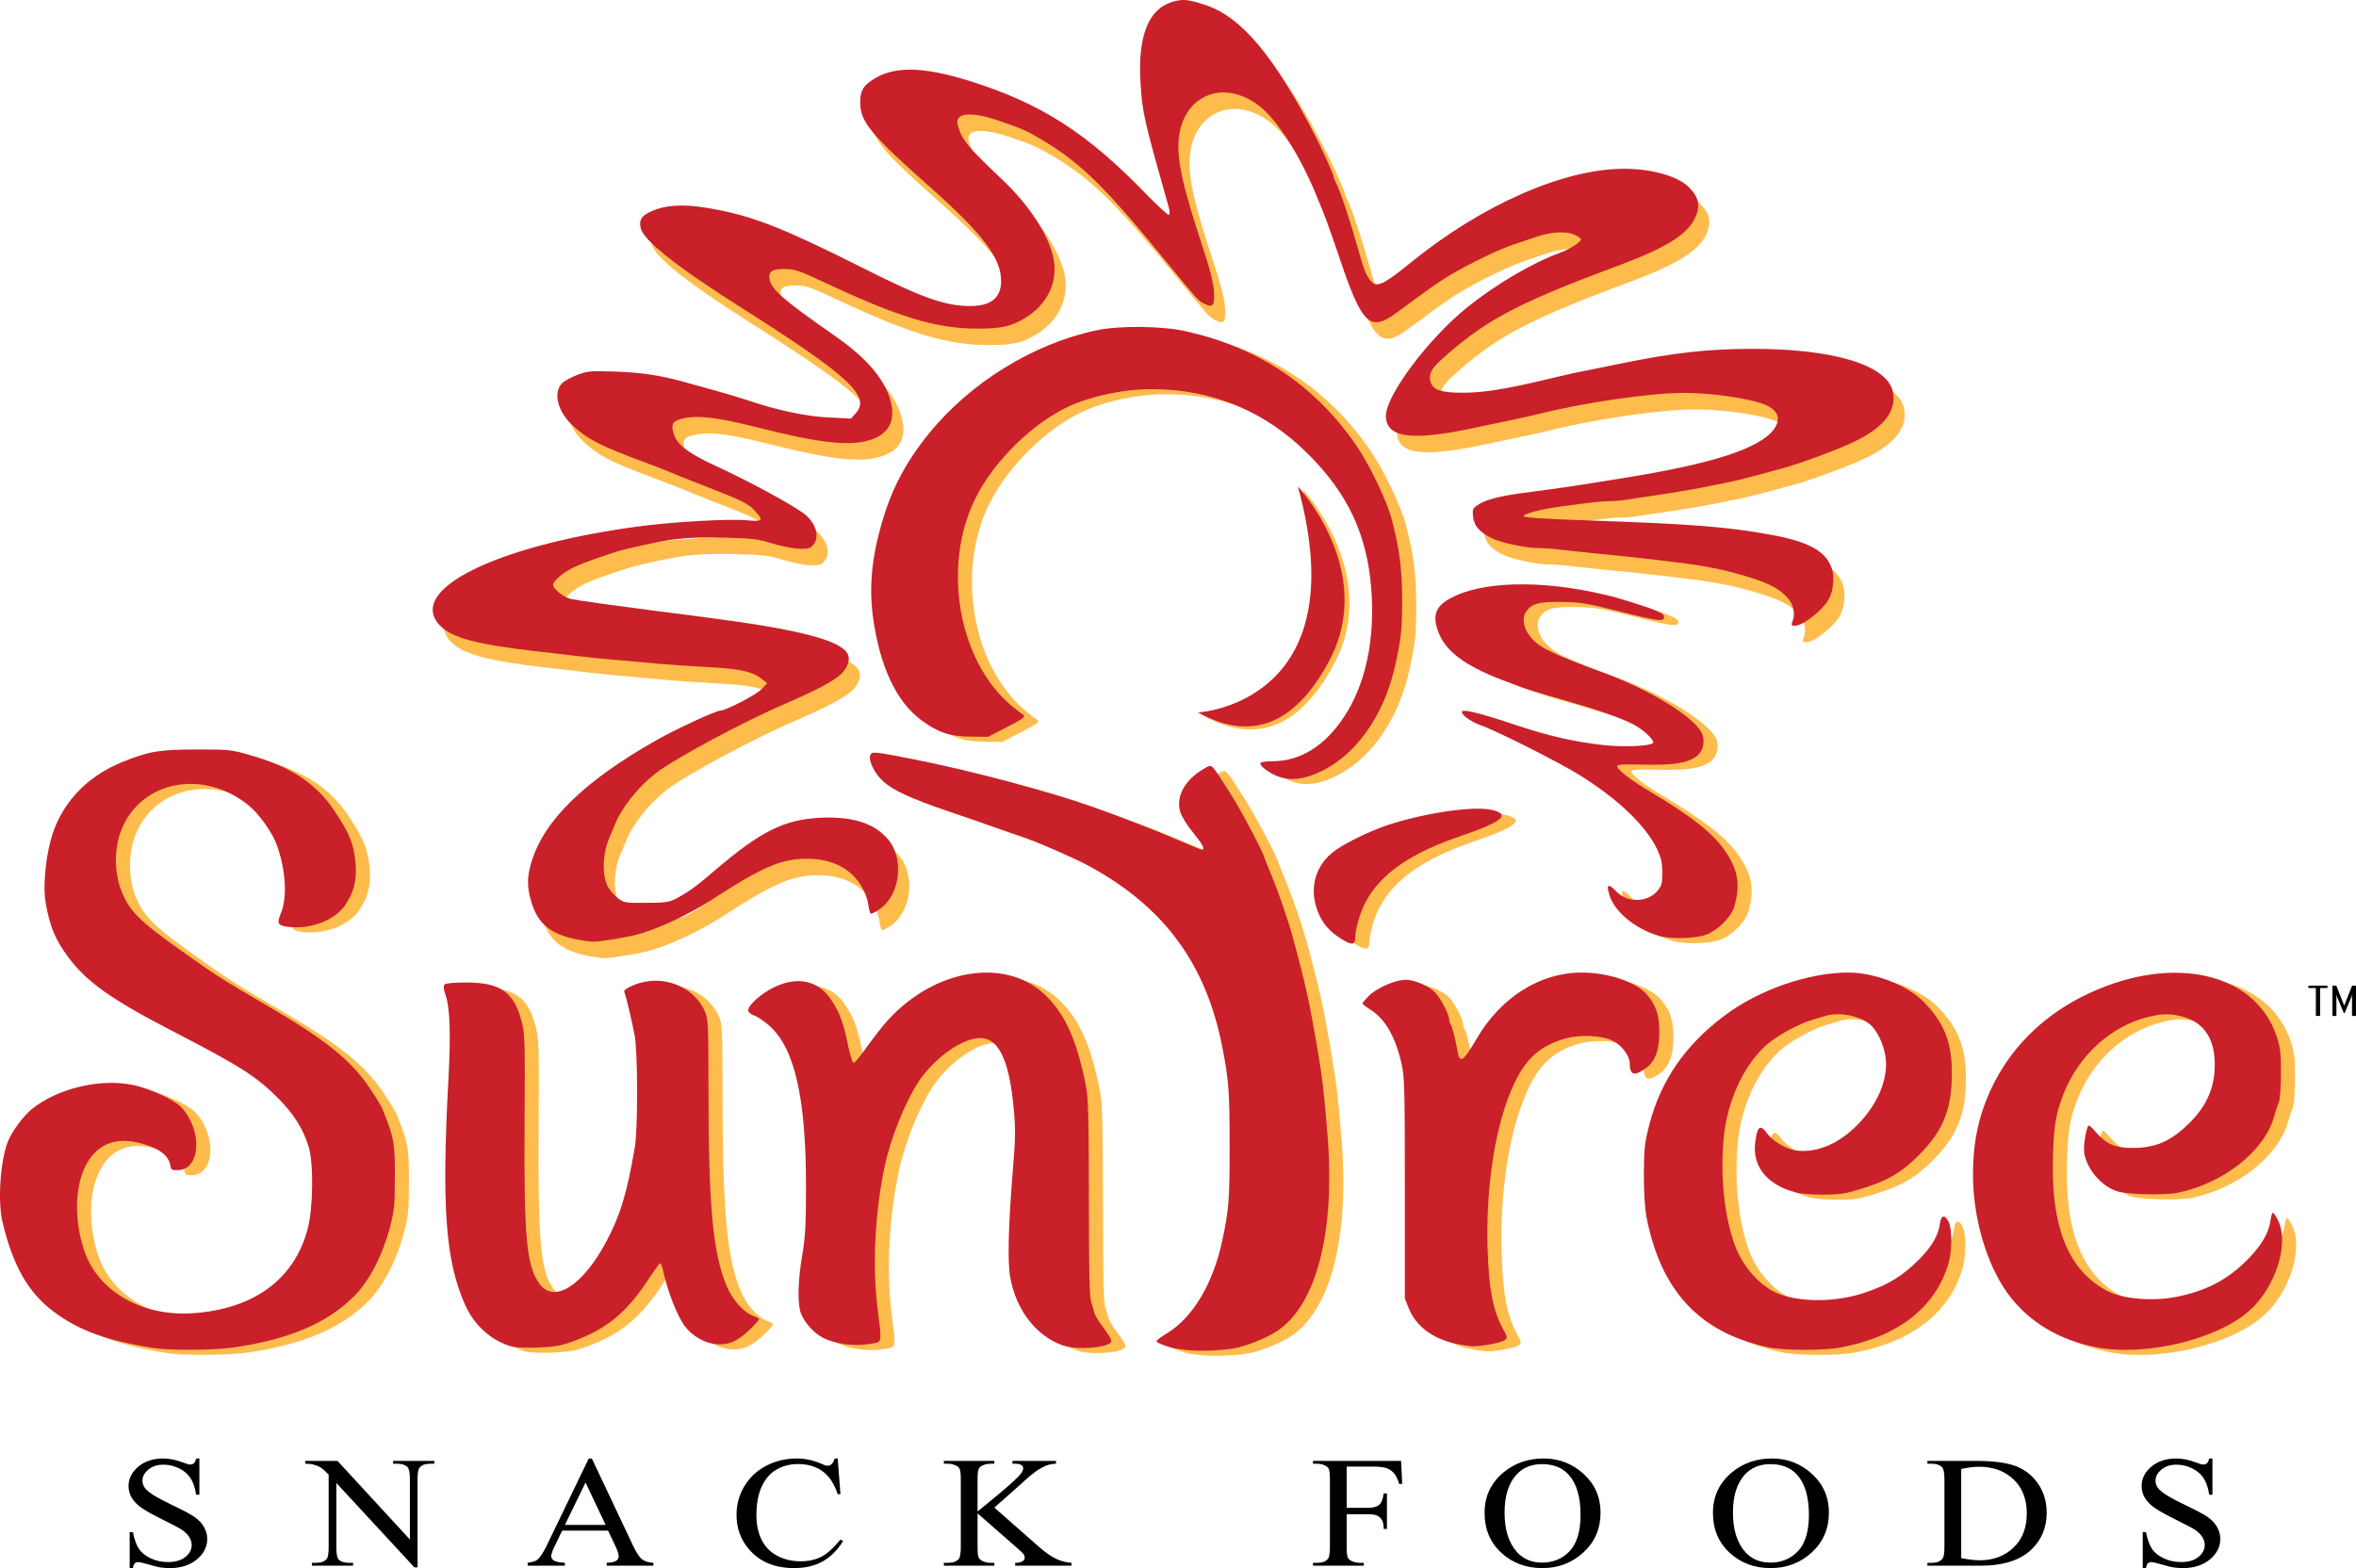
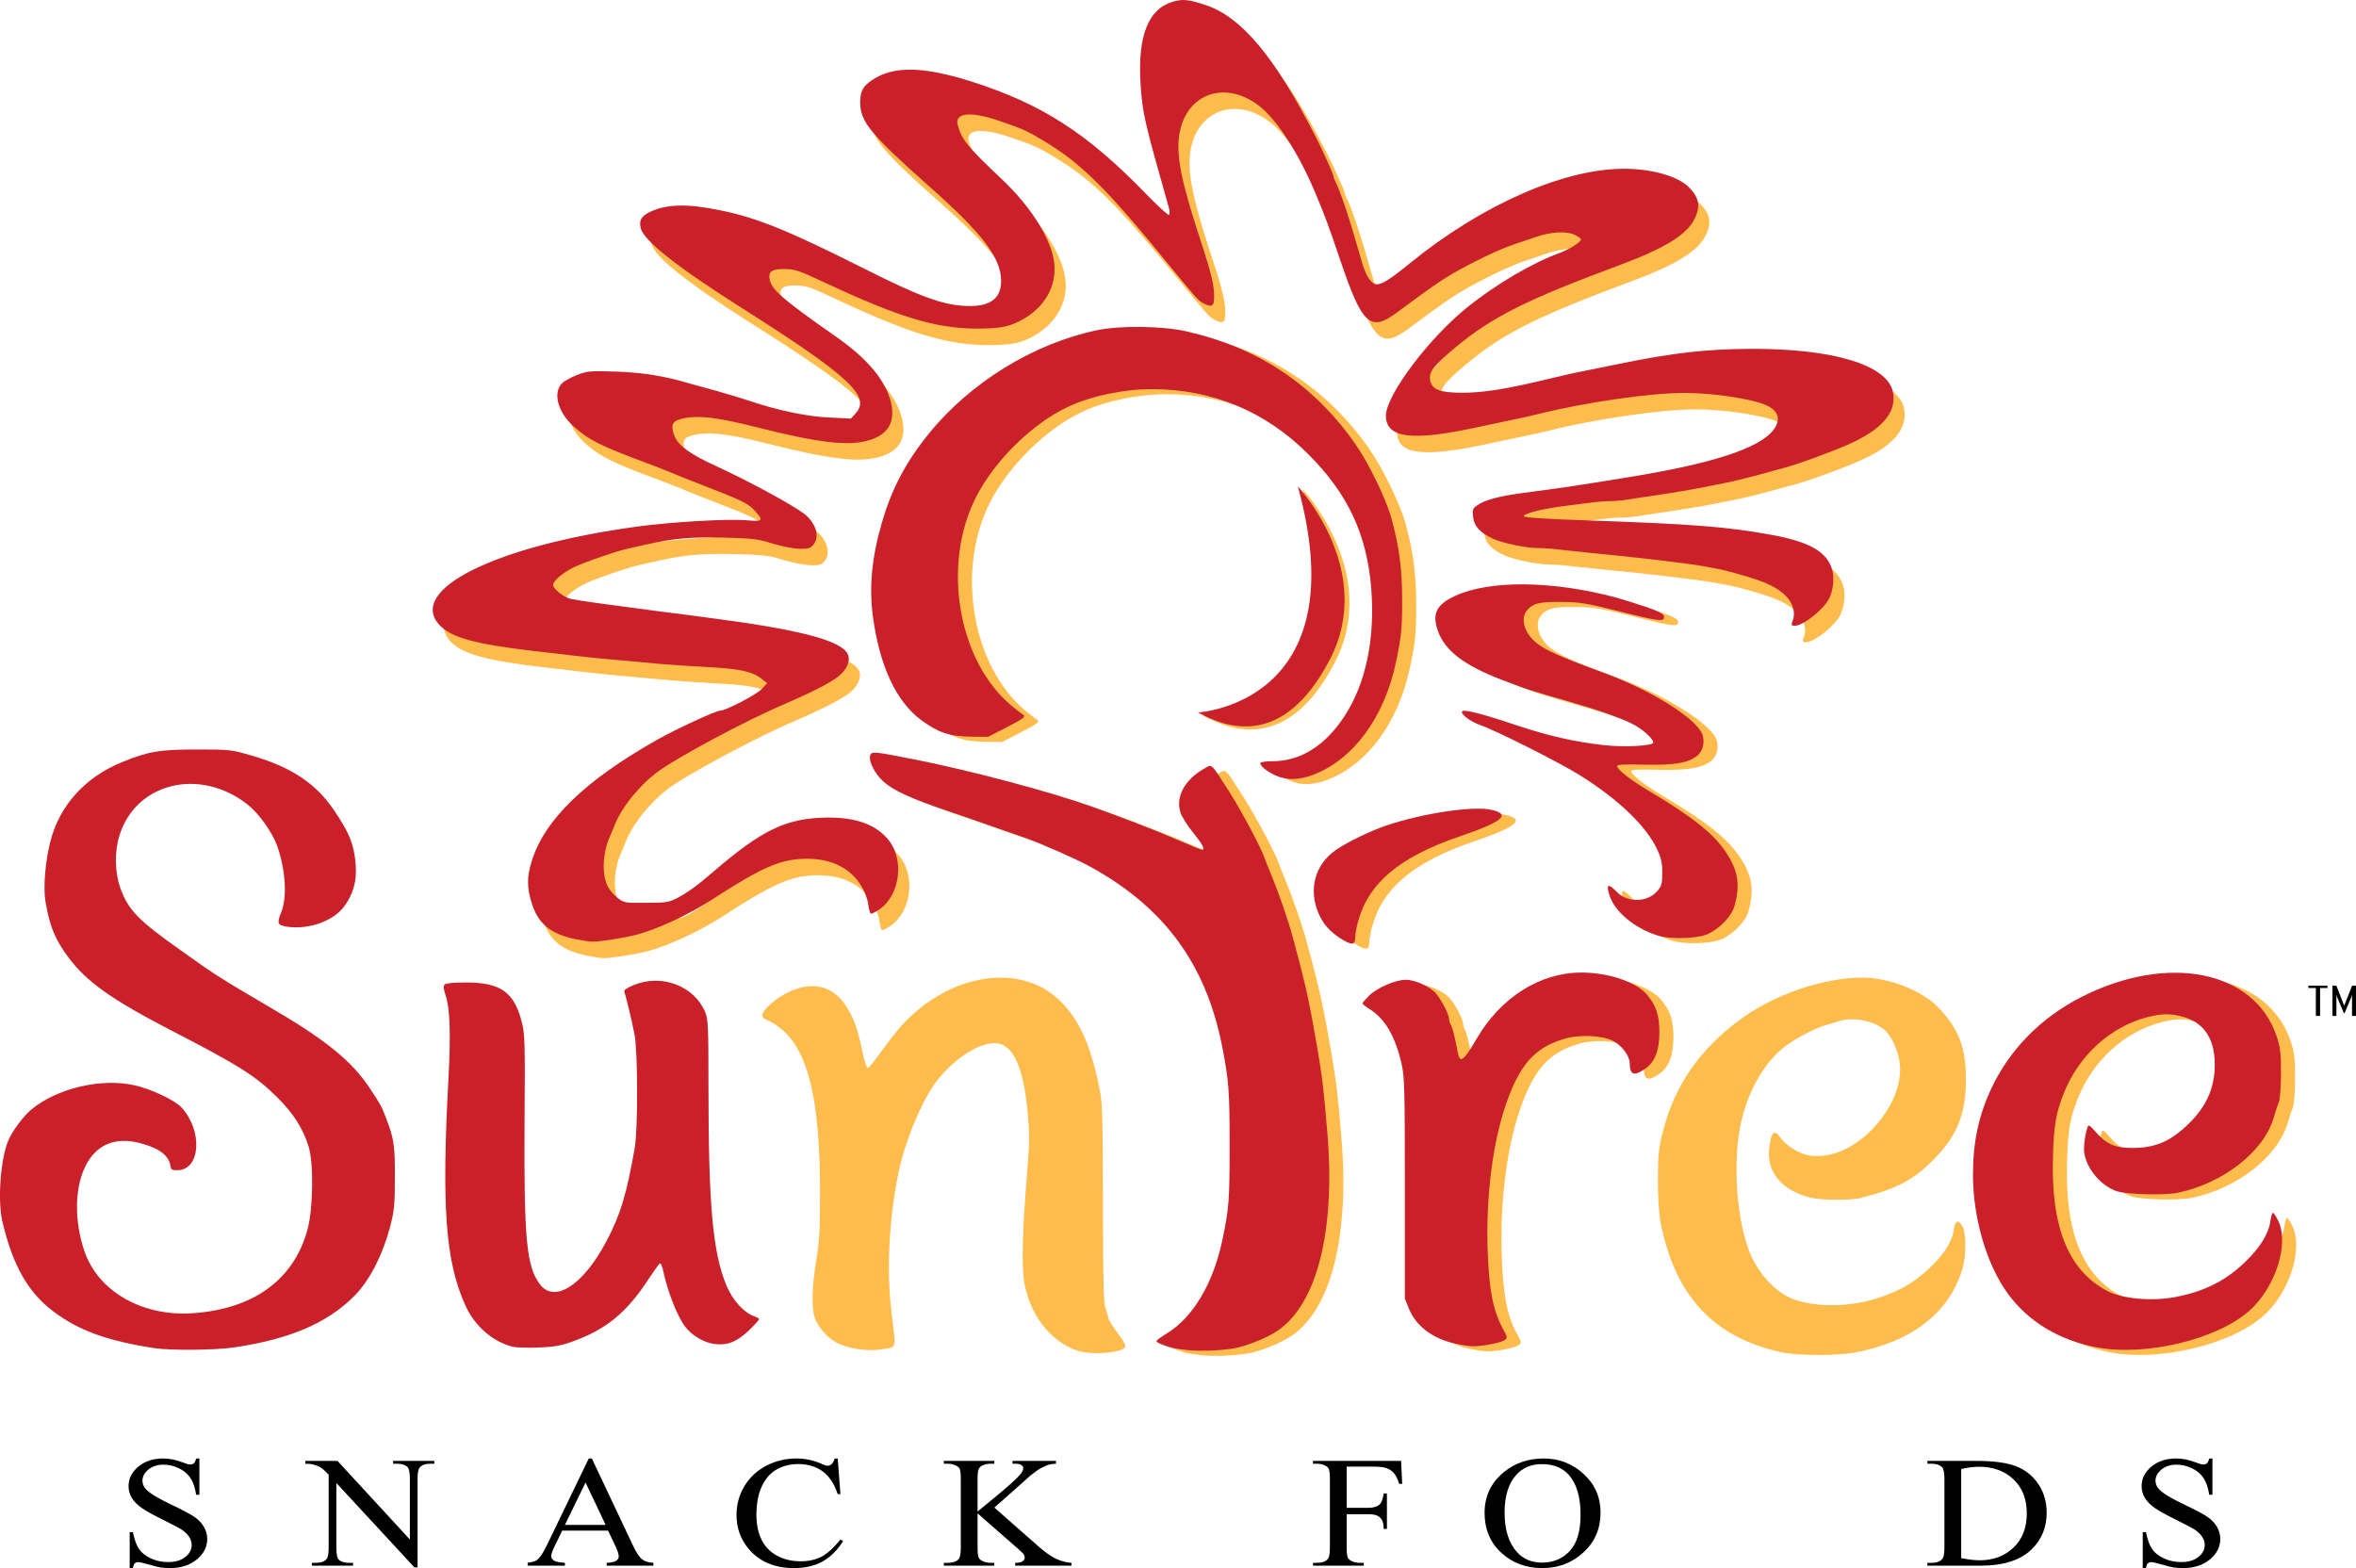
<svg xmlns="http://www.w3.org/2000/svg" version="1.1" id="Layer_1" x="0px" y="0px" enable-background="new 0 0 2712 2892" xml:space="preserve" viewBox="602.63 771.23 1470.94 979.12">
  <g>
    <g>
      <path fill="#FDBC4C" d="M1415.98,1076.829c0,0,49.222,52.411,19.84,108.418c-29.382,56.007-64.861,42.178-82.184,32.749    C1353.635,1217.995,1453.513,1212.639,1415.98,1076.829z" />
    </g>
    <g>
      <path fill="#FDBC4C" d="M1352.609,1617.395c-4.066-0.445-8.578-1.128-10.151-1.573c-5.417-1.588-9.023-3.161-9.023-4.066    c0-0.445,3.043-2.701,6.767-4.957c16.13-9.928,28.641-31.134,34.28-57.637c4.184-19.516,4.629-25.155,4.629-59.213    c0-34.175-0.445-40.602-4.629-62.031c-10.151-51.658-36.196-87.066-82.777-112.561c-8.457-4.617-30.792-14.439-39.697-17.585    c-2.716-0.905-10.716-3.726-17.823-6.205c-7.107-2.595-21.312-7.45-31.579-10.95c-22.112-7.435-33.495-12.629-39.697-18.268    c-5.299-4.734-9.245-12.629-8.235-16.13c0.902-2.821,1.808-2.704,28.193,2.49c35.188,6.99,83.908,19.961,110.528,29.429    c18.833,6.767,39.357,14.662,52.891,20.524c8.012,3.501,15.005,6.322,15.462,6.322c2.361,0,0.565-3.266-5.534-10.833    c-3.606-4.391-7.212-10.151-7.895-12.734c-2.923-9.702,2.821-20.196,14.885-27.068c5.194-2.935,3.726-4.183,15.907,14.767    c7.555,11.844,20.526,36.313,22.217,42.07c0.46,1.248,2.373,6.087,4.289,10.716c3.949,9.468,10.151,27.408,12.971,37.784    c8.117,30.226,10.03,38.792,15.224,68.795c3.266,19.293,4.171,27.068,6.427,54.702c4.851,59.998-6.65,105.229-30.9,121.924    c-5.757,3.949-16.247,8.46-24.587,10.596C1377.421,1617.512,1361.854,1618.406,1352.609,1617.395L1352.609,1617.395z     M1352.609,1617.395" />
    </g>
    <g>
-       <path fill="#FDBC4C" d="M707.485,1616.15c-29.441-4.617-46.804-10.938-62.476-22.662c-16.027-11.961-25.612-28.761-32.145-56.509    c-2.938-12.629-1.245-38.007,3.489-49.85c2.373-6.084,9.588-15.79,14.779-20.076c16.133-13.194,43.529-19.621,64.169-15.005    c10.268,2.256,25.152,9.26,29.324,13.772c13.429,14.424,12.066,38.792-2.033,39.237c-3.829,0.117-4.394-0.223-4.734-2.583    c-1.011-6.662-7.107-11.173-19.056-14.334c-15.684-4.051-27.525,1.023-34.175,14.662c-6.65,13.534-6.884,34.073-0.565,52.681    c8.578,25.26,35.974,41.05,67.67,38.912c38.124-2.598,63.384-21.101,71.736-52.563c3.489-12.969,3.832-40.942,0.671-51.315    c-3.383-11.161-9.471-20.749-19.279-30.572c-13.651-13.639-24.25-20.301-66.663-42.175    c-37.216-19.291-52.783-30.334-64.167-45.679c-8.238-11.158-11.516-18.948-14.217-34.62c-1.468-8.46-0.223-25.152,3.044-37.561    c5.639-22.557,21.886-40.377,44.771-49.625c16.59-6.767,23.579-7.892,46.924-7.892c20.184,0,21.312,0.117,33.613,3.723    c24.918,7.107,40.602,17.48,51.986,34.503c9.585,14.217,12.301,21.101,13.312,33.507c0.785,10.373-1.35,18.151-6.993,26.046    c-6.767,9.363-22.331,14.885-35.97,12.866c-5.757-0.905-6.322-2.15-3.621-8.695c3.949-9.468,2.938-26.506-2.478-41.953    c-3.044-8.343-11.278-19.961-18.385-25.6c-29.546-23.345-69.586-13.874-79.959,19.056c-3.266,10.385-3.044,23.24,0.562,33.27    c4.959,13.534,10.939,19.856,37.784,38.807c21.206,15.224,25.495,17.823,54.136,34.623c36.091,20.981,52.22,34.058,63.721,51.315    c6.65,10.033,7.333,11.161,10.376,19.173c4.734,12.406,5.414,16.918,5.296,36.653c0,17.143-0.328,20.421-3.041,31.017    c-4.617,17.363-12.854,33.495-22.217,42.858c-16.8,16.918-40.04,26.951-74.882,32.142    C745.714,1617.512,717.753,1617.735,707.485,1616.15L707.485,1616.15z M707.485,1616.15" />
-     </g>
+       </g>
    <g>
      <path fill="#FDBC4C" d="M1714.867,1615.584c-42.398-9.245-66.542-35.186-75.448-81.087c-1.128-5.979-1.69-15.224-1.69-27.068    c0.105-16.469,0.445-19.291,3.606-31.459c7.107-27.068,22.44-49.297,46.804-67.448c21.432-16.133,52.446-26.846,77.258-26.846    c16.473,0,36.879,7.895,47.029,18.268c12.746,12.971,17.597,25.155,17.597,44.326c0.105,22.217-5.296,35.974-20.078,50.873    c-12.629,12.851-22.437,18.045-45.231,24.012c-6.424,1.69-25.82,1.585-32.587-0.328c-17.366-4.632-26.623-16.027-24.933-30.569    c1.245-10.599,3.161-12.184,7.332-6.322c3.618,4.969,11.841,9.928,18.163,10.833c11.841,1.573,24.812-3.266,35.974-13.654    c13.534-12.511,21.206-28.758,20.196-42.515c-0.683-7.672-3.726-15.567-8.238-20.866c-5.414-6.424-19.958-9.928-29.546-6.99    c-2.033,0.683-5.639,1.69-7.895,2.373c-9.023,2.583-23.342,10.478-29.781,16.578c-13.862,12.851-23.79,34.846-25.823,57.402    c-2.256,23.579,0.445,48.954,6.884,66.66c5.077,13.874,16.355,26.385,27.856,30.674c14.097,5.299,35.748,4.957,52.786-0.683    c15.552-5.179,24.352-10.713,35.068-21.534c7.447-7.672,11.501-14.662,12.406-21.769c0.785-5.417,2.935-5.862,5.414-1.128    c2.256,4.394,2.256,18.163-0.117,26.057c-8,27.291-31.342,45.559-66.87,52.326    C1750.29,1617.84,1724.678,1617.735,1714.867,1615.584L1714.867,1615.584z M1714.867,1615.584" />
    </g>
    <g>
      <path fill="#FDBC4C" d="M1920.473,1615.702c-23.564-4.511-42.515-15.907-55.381-33.387c-13.297-18.151-21.874-47.252-21.874-74.32    c0-20.524,3.501-36.879,11.396-53.796c11.384-24.364,30.779-44.103,55.712-56.954c54.254-27.856,108.718-17.035,122.486,24.247    c2.256,6.872,2.701,10.256,2.701,22.779c0,8.343-0.563,16.132-1.245,18.045c-0.785,1.916-2.256,6.322-3.266,9.928    c-6.202,21.206-31.579,41.05-59.893,46.912c-8,1.69-31.342,1.128-37.886-0.893c-9.705-3.056-18.951-13.769-20.524-23.919    c-0.566-3.829,0.445-11.844,2.256-16.683c0.328-1.128,1.796-0.117,4.511,3.149c6.872,7.895,12.169,10.385,23.119,10.385    c14.545,0,24.013-4.066,35.411-15.224c10.491-10.268,15.67-21.324,16.13-34.518c0.668-17.257-5.862-28.079-19.291-32.025    c-7.895-2.256-13.417-2.256-22.439,0c-23.345,5.967-43.081,23.907-52.563,47.814c-4.734,12.066-6.084,19.396-6.65,38.229    c-1.585,45.114,9.588,72.639,34.401,85.271c9.585,4.734,27.513,6.319,42.175,3.501c18.268-3.501,31.697-10.388,43.763-22.229    c9.023-8.683,14.322-17.483,15.345-24.918c0.445-3.044,1.128-5.417,1.573-5.417c0.563,0,2.033,2.256,3.384,5.074    c6.99,14.439-1.916,41.85-18.163,56.169C1995.593,1610.745,1950.928,1621.461,1920.473,1615.702L1920.473,1615.702z     M1920.473,1615.702" />
    </g>
    <g>
-       <path fill="#FDBC4C" d="M931.242,1615.257c-12.511-3.278-23.685-13.089-29.429-26.058    c-12.301-27.513-14.779-61.243-10.373-142.107c1.456-27.291,0.893-43.198-1.811-51.198c-1.35-4.066-1.573-5.759-0.562-6.767    c0.788-0.8,5.862-1.248,13.312-1.248c21.534,0,29.991,5.982,34.74,24.473c2.018,7.555,2.135,12.524,1.796,62.936    c-0.445,72.744,1.245,90.11,9.588,101.06c9.14,12.063,26.963,0.563,41.387-26.623c8.8-16.578,12.749-29.441,17.823-58.648    c2.033-11.618,1.916-59.893-0.105-70.488c-1.585-8.343-5.311-24.133-6.439-26.846c-0.328-1.128,1.365-2.361,5.982-4.289    c17.375-7.095,37.441,0.457,44.443,16.695c1.916,4.511,2.138,8.352,2.138,46.921c0,74.215,2.701,103.539,11.278,124.167    c3.829,9.023,10.716,16.695,17.035,18.951c1.798,0.565,3.266,1.468,3.266,1.916c0,0.563-2.938,3.723-6.544,7.224    c-7.435,6.992-13.417,9.365-21.534,8.238c-6.439-0.905-13.651-5.194-17.823-10.493c-5.191-6.662-11.278-22.331-14.319-36.653    c-0.46-1.81-1.128-3.161-1.588-3.161c-0.445,0-3.266,3.949-6.424,8.683c-14.439,22.334-27.294,32.825-49.625,40.602    c-5.982,2.15-10.833,2.935-20.301,3.278C940.385,1616.045,933.17,1615.822,931.242,1615.257L931.242,1615.257z M931.242,1615.257" />
-     </g>
+       </g>
    <g>
      <path fill="#FDBC4C" d="M1274.905,1614.457c-16.695-5.862-29.324-22.319-32.825-42.858c-1.69-9.468-1.128-32.142,1.69-66.425    c1.693-20.076,1.693-25.937,0.565-38.346c-2.938-32.259-10.151-45.899-23.24-44.103c-11.041,1.471-26.163,12.644-35.631,26.283    c-8.578,12.629-18.046,35.985-21.769,53.911c-5.982,28.644-7.672,61.351-4.511,87.409c2.935,24.367,3.606,21.769-5.642,23.345    c-9.14,1.468-20.864-0.105-28.536-4.054c-5.179-2.713-10.818-8.8-13.312-14.557c-2.478-5.745-2.256-20.078,0.565-36.876    c1.928-11.278,2.373-18.388,2.373-42.858c0-55.267-6.99-86.164-22.779-100.38c-3.044-2.701-7.332-5.636-9.483-6.424    c-2.256-0.788-3.829-2.15-3.829-3.278c0-3.266,8.46-10.821,16.472-14.545c14.424-6.884,27.291-4.066,35.186,7.778    c5.639,8.457,7.672,13.991,11.056,30.346c1.128,5.074,2.478,9.245,3.146,9.245c0.683,0,4.511-4.629,8.46-10.268    c4.066-5.639,9.823-13.077,12.863-16.355c29.995-32.93,75.003-39.58,99.355-14.662c11.844,11.961,18.611,27.411,24.145,54.819    c1.69,8.34,1.913,17.705,2.033,70.491c0,45.793,0.328,62.028,1.456,65.415c0.8,2.478,1.69,5.519,2.033,6.884    c0.223,1.233,2.936,5.639,5.979,9.585c3.606,4.839,5.077,7.66,4.394,8.46C1301.973,1616.267,1283.47,1617.395,1274.905,1614.457    L1274.905,1614.457z M1274.905,1614.457" />
    </g>
    <g>
      <path fill="#FDBC4C" d="M1519.868,1613.329c-13.991-3.041-24.365-10.936-28.759-21.651l-2.595-6.424v-68.801    c0-62.711-0.225-69.583-2.033-77.818c-3.949-17.038-10.256-27.973-19.516-33.835c-2.701-1.693-4.957-3.504-4.957-3.832    c0-0.457,1.916-2.595,4.289-4.969c4.956-4.854,16.352-9.811,22.779-9.811c6.204,0,16.012,4.629,19.396,9.14    c3.844,5.077,7.672,12.851,7.672,15.45c0,1.128,0.445,2.478,0.905,3.161c0.905,1.008,2.923,8.785,4.289,16.575    c1.456,8.343,3.489,6.99,11.946-7.447c15.122-25.94,39.592-41.39,65.532-41.39c16.8,0,34.178,5.862,40.828,13.757    c5.756,6.767,7.775,12.866,7.775,23.462c0,11.618-2.818,18.833-9.245,23.119c-6.65,4.511-9.245,3.504-9.245-3.723    c0-4.511-4.957-11.161-10.49-13.979c-6.65-3.383-20.644-4.066-29.667-1.468c-19.053,5.414-28.641,16.13-37.324,41.61    c-8.117,23.805-12.301,57.075-11.278,89.782c0.788,25.035,3.266,38.229,9.588,49.965c2.924,5.182,2.924,5.522,1.011,6.99    c-2.361,1.693-14.322,3.949-20.078,3.832C1528.551,1614.917,1523.7,1614.234,1519.868,1613.329L1519.868,1613.329z     M1519.868,1613.329" />
    </g>
    <g>
      <path fill="#FDBC4C" d="M1448.357,1360.365c-6.767-4.406-10.599-8.695-13.534-15.224c-6.767-15.345-2.478-31.017,10.833-40.157    c7.212-4.956,21.309-11.724,31.579-15.224c22.557-7.555,53.911-12.289,65.294-9.706c12.644,2.818,7.11,7.45-20.064,16.695    c-37.561,12.863-56.852,29.219-63.276,53.466c-0.905,3.384-1.693,7.778-1.693,9.811    C1457.497,1364.642,1455.242,1364.759,1448.357,1360.365L1448.357,1360.365z M1448.357,1360.365" />
    </g>
    <g>
      <path fill="#FDBC4C" d="M1646.412,1358.555c-14.545-4.511-26.846-14.885-30.112-25.035c-2.256-7.224-0.905-7.79,4.617-2.15    c6.662,6.884,19.173,6.544,25.27-0.668c2.704-3.161,3.044-4.629,3.044-11.396c0-6.31-0.683-9.128-3.266-14.767    c-7.002-14.557-24.142-31.017-47.932-45.914c-12.749-8-51.658-27.633-62.374-31.462c-6.662-2.373-12.746-7.107-11.278-8.683    c1.233-1.245,12.749,1.693,33.495,8.683c20.866,6.884,35.974,10.373,55.041,12.524c13.312,1.456,30.674,0.448,30.674-1.69    c0-2.493-7.107-8.695-13.534-11.844c-7.45-3.723-21.991-8.8-38.912-13.651c-6.767-1.916-13.651-3.946-15.224-4.394    c-1.573-0.563-5.077-1.585-7.895-2.373c-2.818-0.788-11.501-3.946-19.396-6.99c-23.017-8.918-34.74-17.823-39.252-29.784    c-4.171-11.278-1.35-17.023,10.716-22.557c21.651-9.913,60.678-9.468,100.375,1.128c5.522,1.588,14.545,4.406,20.079,6.322    c7.672,2.821,9.811,4.066,9.811,5.756c0,3.149-3.161,2.821-28.536-3.618c-20.406-5.077-24.133-5.639-35.751-5.744    c-14.217-0.223-18.608,1.128-22.112,6.427c-2.361,3.606-1.35,9.925,2.373,14.659c5.299,7.11,13.534,11.161,46.244,23.122    c31.237,11.501,59.893,29.769,62.028,39.592c1.131,4.839-0.34,9.693-3.606,12.289c-5.862,4.511-13.874,5.862-32.602,5.522    c-12.734-0.328-17.363-0.105-17.363,0.905c0,2.151,8.578,8.797,20.184,15.685c26.503,15.79,39.814,26.268,47.486,37.664    c7.895,11.724,9.363,20.641,5.522,34.28c-1.798,6.439-10.151,14.782-17.483,17.6    C1669.531,1360.588,1653.859,1360.931,1646.412,1358.555L1646.412,1358.555z M1646.412,1358.555" />
    </g>
    <g>
      <path fill="#FDBC4C" d="M1407.873,1258.625c-5.757-2.583-10.373-6.532-9.468-7.895c0.328-0.565,3.711-1.01,7.552-1.01    c17.366,0,32.813-9.705,44.774-27.973c13.417-20.406,19.291-48.497,16.8-79.959c-2.704-33.73-14.662-59.21-39.357-83.8    c-26.623-26.728-59.998-40.602-97.439-40.602c-17.823,0-37.784,4.172-52.341,10.939c-22.439,10.49-46.124,33.73-57.742,56.732    c-21.429,42.413-11.056,102.293,22.439,130.146c2.713,2.256,5.639,4.511,6.544,5.077c2.713,1.468,1.468,2.49-10.376,8.578    l-10.936,5.636l-10.938-0.117c-12.969-0.105-20.301-2.583-30.569-10.151c-15.907-11.606-26.28-34.058-30.452-65.072    c-2.373-18.493-0.683-36.433,5.522-57.968c6.096-21.324,15.002-38.241,29.558-56.169c25.94-31.919,65.18-56.049,104.772-64.404    c14.439-3.041,40.942-2.701,55.827,0.683c44.996,10.15,79.959,33.495,105.794,70.714c8.238,11.841,19.279,34.62,22.439,46.581    c4.851,18.045,6.545,31.462,6.545,50.635c0,17.48-0.445,22.334-3.829,38.464c-7.227,34.623-26.623,61.021-52.001,70.609    C1422.089,1261.561,1414.64,1261.681,1407.873,1258.625L1407.873,1258.625z M1407.873,1258.625" />
    </g>
    <g>
      <path fill="#FDBC4C" d="M968.796,1367.916c-15.684-3.38-23.119-9.585-27.185-22.331c-3.041-9.588-3.161-16.46-0.105-26.163    c8-26.061,33.273-50.53,78.386-76.013c11.946-6.767,36.653-18.163,39.354-18.163c3.504,0,22.557-9.928,25.943-13.534l3.38-3.606    l-3.263-2.599c-5.76-4.629-13.651-6.424-33.39-7.447c-10.268-0.565-23.907-1.456-30.452-2.021    c-6.544-0.68-17.706-1.585-24.812-2.256c-7.107-0.562-19.856-1.811-28.196-2.818c-8.34-1.023-19.739-2.373-25.375-2.938    c-36.656-4.289-51.541-8.34-58.99-16.13c-20.641-21.994,34.518-49.508,123.274-61.574c21.655-2.935,56.84-4.969,68.353-3.946    c10.151,0.89,10.716,0.328,5.522-5.534c-4.172-4.854-8.46-6.872-32.025-16.012c-10.493-4.066-20.644-8.12-22.557-9.023    c-1.928-0.788-7.79-3.161-13.089-5.077c-28.879-10.713-36.313-14.439-45.901-23.002c-10.151-9.143-13.191-21.667-6.662-27.411    c1.588-1.245,5.756-3.501,9.366-4.851c5.979-2.256,7.895-2.478,24.024-1.916c16.578,0.565,30.006,2.704,46.241,7.555    c2.138,0.565,9.585,2.701,16.352,4.511c6.887,1.916,15.45,4.511,19.176,5.756c18.045,6.205,37.216,10.256,50.975,10.821    l13.757,0.68l2.818-3.158c9.928-10.716-3.711-23.345-73.755-67.67c-38.007-24.133-58.765-40.602-60.341-48.157    c-1.125-4.854,0.343-7.332,5.522-9.928c10.611-5.074,23.357-5.417,44.103-1.128c23.24,4.734,42.296,12.523,88.537,35.751    c37.101,18.725,51.763,24.024,67.448,24.024c12.969,0,19.396-5.074,19.396-15.567c0-14.439-11.278-29.324-44.551-58.87    c-36.876-32.707-43.42-40.602-43.42-52.669c0-7.107,1.693-10.268,7.778-14.214c13.086-8.683,31.474-8.343,60.903,0.905    c44.326,13.979,72.864,32.259,109.858,70.488c7.215,7.45,13.639,13.311,14.205,12.972c0.563-0.343,0.563-2.138,0-4.289    c-15.45-54.584-16.578-59.318-17.705-77.481c-1.913-29.546,4.734-46.687,19.856-51.198c6.544-1.928,9.585-1.588,20.184,1.795    c22.779,7.227,43.88,32.485,69.701,83.238c3.832,7.45,10.716,22.779,10.716,23.802c0,0.565,0.445,1.916,1.01,3.044    c3.056,5.522,9.48,25.035,15.224,45.453c2.821,10.256,4.406,13.862,7.227,17.14c3.606,4.054,7.777,2.138,24.695-11.618    c44.548-36.208,95.644-58.648,133.307-58.648c16.918,0,33.047,4.511,39.932,11.056c6.767,6.427,8,12.184,4.054,20.184    c-4.734,9.808-18.268,18.268-46.124,28.653c-58.87,21.874-80.076,32.473-103.078,51.541c-13.994,11.724-17.155,15.79-15.79,21.206    c1.35,5.402,6.307,7.212,20.184,7.212c13.191,0,27.853-2.373,55.261-9.023c8.12-1.916,16.921-3.949,19.739-4.394    c2.818-0.562,12.851-2.596,22.217-4.511c34.62-7.107,55.039-9.363,83.238-9.48c50.975-0.105,84.362,10.045,88.089,26.62    c2.583,11.949-5.417,22.334-23.805,31.24c-10.148,4.956-35.526,14.322-45.676,16.918c-2.138,0.562-5.756,1.468-7.895,2.138    c-10.151,2.818-22.557,5.979-28.196,7.002c-3.384,0.671-8.235,1.576-10.716,2.138c-9.468,1.916-24.025,4.289-33.27,5.639    c-5.299,0.683-12.289,1.811-15.672,2.373c-3.384,0.565-8.458,1.01-11.278,1.01c-4.851,0-9.928,0.562-31.697,3.501    c-11.724,1.573-22.674,4.511-22.217,5.967c0.226,0.8,13.417,1.693,39.817,2.599c64.049,2.15,87.406,3.946,114.357,8.917    c24.473,4.391,35.303,10.713,38.464,22.097c1.35,5.299,0.565,12.749-1.928,17.705c-3.489,6.884-16.235,17.035-21.429,17.035    c-2.256,0-2.361-0.34-1.35-3.161c1.916-4.851,0.223-11.056-4.289-15.45c-5.297-5.296-12.406-8.68-26.385-12.746    c-11.724-3.383-14.099-3.828-25.94-5.979c-9.705-1.693-40.602-5.405-65.977-7.778c-6.767-0.683-16.472-1.69-21.432-2.256    c-4.957-0.683-11.618-1.128-14.779-1.128c-7.33,0-21.651-2.938-27.853-5.639c-8.343-3.723-12.184-7.778-12.854-13.651    c-0.563-4.734-0.34-5.405,2.599-7.438c4.617-3.278,13.191-5.639,28.418-7.669c29.546-3.949,28.196-3.726,65.072-9.705    c53.234-8.566,82.558-18.151,91.358-29.652c4.957-6.439,3.263-11.961-4.511-15.462c-9.143-4.054-33.155-7.66-50.756-7.66    c-21.426-0.117-63.499,6.087-92.483,13.417c-2.478,0.683-9.363,2.138-15.224,3.384c-5.862,1.245-15.567,3.266-21.429,4.511    c-41.165,9.023-57.402,6.99-57.52-6.99c0-12.866,26.845-48.614,51.093-68.013c17.705-14.214,40.707-27.748,57.745-33.835    c5.862-2.135,12.969-6.767,12.969-8.34c0-0.563-1.916-1.928-4.171-2.938c-4.969-2.373-14.779-1.807-24.142,1.471    c-3.384,1.128-9.588,3.266-13.979,4.734c-9.143,3.044-26.623,11.501-38.912,18.728c-7.778,4.617-12.406,7.895-33.613,23.567    c-16.8,12.523-21.769,8.012-35.631-33.05c-7.895-23.224-9.26-26.728-15.122-40.825c-10.49-25.258-24.473-46.807-35.631-55.264    c-21.994-16.695-46.807-6.65-49.862,20.078c-1.456,13.417,2.15,29.886,15.122,69.021c4.289,13.089,6.307,21.089,6.767,26.728    c0.563,9.363-0.565,10.713-6.322,7.79c-3.489-1.81-4.051-2.493-21.086-23.239c-39.7-48.72-55.147-64.064-78.949-78.386    c-10.376-6.202-12.972-7.447-27.973-12.523c-17.705-6.084-27.856-4.956-25.6,2.821c2.596,9.257,6.084,13.429,27.408,33.613    c17.26,16.247,29.546,35.186,32.367,49.625c2.938,14.779-3.946,28.876-18.045,37.336c-8.8,5.179-14.439,6.424-29.889,6.424    c-25.492-0.117-48.377-6.99-94.173-28.418c-17.363-8.117-19.056-8.68-26.058-8.797c-7.555,0-9.811,1.468-9.128,6.084    c0.905,6.544,8.117,12.863,41.387,36.091c19.856,13.874,31.017,27.303,34.401,41.059c2.938,12.289-1.811,20.301-13.979,23.79    c-12.749,3.726-31.474,1.471-69.821-8.223c-26.951-6.884-40.145-8.012-49.508-4.406c-3.606,1.35-4.066,4.406-1.588,10.373    c2.376,5.639,9.928,11.056,25.495,18.163c20.524,9.471,47.029,23.805,54.924,29.667c7.552,5.639,10.268,14.439,6.096,19.513    c-1.928,2.361-3.161,2.701-8.8,2.584c-3.606-0.105-11.056-1.573-16.692-3.263c-9.023-2.821-12.289-3.266-30.455-3.726    c-20.301-0.445-30.897,0.46-46.804,3.949c-4.066,0.902-9.468,2.15-12.184,2.713c-7.552,1.576-27.736,8.566-34.846,11.949    c-6.662,3.278-12.746,8.457-12.746,10.936c0,2.493,6.427,7.567,10.833,8.695c4.394,1.01,22.319,3.489,55.144,7.778    c9.366,1.128,23.005,2.938,30.455,3.946c56.837,7.333,82.895,14.1,87.406,22.557c2.138,4.066-0.34,10.033-6.084,14.439    c-5.534,4.172-16.695,9.811-32.828,16.8c-24.812,10.493-68.915,34.175-80.639,43.198c-10.833,8.343-21.206,21.206-25.6,31.922    c-0.902,2.361-2.373,5.744-3.158,7.555c-4.511,9.925-5.194,23.002-1.811,30.569c1.128,2.583,4.066,6.084,6.439,7.895    c4.168,3.146,4.511,3.263,17.808,3.146c12.078,0,14.217-0.328,18.728-2.583c7.555-3.946,12.972-7.895,24.25-17.6    c28.536-24.47,43.303-31.802,65.977-32.93c19.739-0.905,33.273,3.266,41.73,12.972c10.938,12.289,8.235,35.303-5.077,44.326    c-2.478,1.693-4.851,2.821-5.296,2.583c-0.46-0.328-1.128-3.041-1.588-6.084c-0.445-3.384-2.256-8.012-4.617-11.724    c-6.662-10.716-18.385-16.472-33.492-16.472c-16.355,0-27.973,5.074-59.893,25.823c-14.099,9.14-34.061,18.385-46.807,21.663    c-6.99,1.798-23.002,4.394-27.068,4.277C977.596,1369.492,972.627,1368.704,968.796,1367.916L968.796,1367.916z M968.796,1367.916    " />
    </g>
    <g>
      <path fill="#C9202A" d="M1343.828,1614.214c-4.066-0.445-8.578-1.128-10.151-1.573c-5.417-1.588-9.023-3.161-9.023-4.066    c0-0.445,3.043-2.701,6.767-4.957c16.13-9.928,28.641-31.134,34.28-57.637c4.184-19.516,4.629-25.155,4.629-59.213    c0-34.175-0.445-40.602-4.629-62.031c-10.151-51.658-36.196-87.066-82.777-112.561c-8.457-4.617-30.792-14.439-39.697-17.585    c-2.716-0.905-10.716-3.726-17.823-6.204c-7.107-2.596-21.312-7.45-31.579-10.951c-22.112-7.435-33.495-12.629-39.697-18.268    c-5.299-4.734-9.245-12.629-8.235-16.13c0.902-2.821,1.808-2.704,28.193,2.49c35.188,6.99,83.908,19.961,110.528,29.429    c18.833,6.767,39.357,14.662,52.891,20.524c8.012,3.501,15.005,6.322,15.462,6.322c2.361,0,0.565-3.266-5.534-10.833    c-3.606-4.391-7.212-10.151-7.895-12.734c-2.923-9.702,2.821-20.196,14.885-27.068c5.194-2.935,3.726-4.183,15.907,14.767    c7.555,11.844,20.526,36.313,22.217,42.07c0.46,1.248,2.373,6.087,4.289,10.716c3.949,9.468,10.151,27.408,12.971,37.784    c8.117,30.226,10.03,38.792,15.224,68.795c3.266,19.293,4.171,27.068,6.427,54.702c4.851,59.998-6.65,105.229-30.9,121.924    c-5.757,3.949-16.247,8.46-24.587,10.596C1368.641,1614.332,1353.074,1615.225,1343.828,1614.214L1343.828,1614.214z     M1343.828,1614.214" />
    </g>
    <g>
      <path fill="#C9202A" d="M698.705,1612.969c-29.441-4.617-46.804-10.938-62.476-22.662c-16.027-11.961-25.612-28.761-32.145-56.509    c-2.938-12.629-1.245-38.007,3.489-49.85c2.373-6.084,9.588-15.79,14.779-20.076c16.133-13.194,43.529-19.621,64.169-15.005    c10.268,2.256,25.152,9.26,29.324,13.771c13.429,14.424,12.066,38.792-2.033,39.237c-3.829,0.117-4.394-0.223-4.734-2.583    c-1.011-6.662-7.107-11.173-19.056-14.334c-15.684-4.051-27.525,1.022-34.175,14.662c-6.65,13.534-6.884,34.073-0.565,52.681    c8.578,25.26,35.974,41.05,67.67,38.912c38.124-2.599,63.384-21.101,71.736-52.563c3.489-12.969,3.832-40.942,0.671-51.315    c-3.383-11.161-9.471-20.749-19.279-30.572c-13.651-13.639-24.25-20.301-66.663-42.175    c-37.216-19.291-52.783-30.334-64.167-45.679c-8.238-11.158-11.516-18.948-14.217-34.62c-1.468-8.46-0.223-25.152,3.044-37.561    c5.639-22.557,21.886-40.377,44.771-49.625c16.59-6.767,23.579-7.892,46.924-7.892c20.184,0,21.312,0.117,33.613,3.723    c24.918,7.107,40.602,17.48,51.986,34.503c9.585,14.217,12.301,21.101,13.312,33.507c0.785,10.373-1.35,18.151-6.993,26.046    c-6.767,9.363-22.331,14.884-35.97,12.866c-5.757-0.905-6.322-2.151-3.621-8.695c3.949-9.468,2.938-26.506-2.478-41.953    c-3.044-8.343-11.278-19.961-18.385-25.6c-29.546-23.345-69.586-13.874-79.959,19.056c-3.266,10.385-3.044,23.24,0.562,33.27    c4.959,13.534,10.939,19.856,37.784,38.807c21.206,15.224,25.495,17.823,54.136,34.623c36.091,20.981,52.22,34.058,63.721,51.315    c6.65,10.033,7.333,11.161,10.376,19.173c4.734,12.406,5.414,16.917,5.296,36.653c0,17.143-0.328,20.421-3.041,31.017    c-4.617,17.363-12.854,33.495-22.217,42.858c-16.8,16.918-40.04,26.951-74.882,32.142    C736.934,1614.332,708.973,1614.554,698.705,1612.969L698.705,1612.969z M698.705,1612.969" />
    </g>
    <g>
-       <path fill="#C9202A" d="M1706.087,1612.404c-42.398-9.245-66.542-35.186-75.448-81.087c-1.128-5.979-1.69-15.224-1.69-27.068    c0.105-16.47,0.445-19.291,3.606-31.459c7.107-27.068,22.44-49.297,46.804-67.448c21.432-16.133,52.446-26.845,77.258-26.845    c16.473,0,36.879,7.895,47.029,18.268c12.746,12.971,17.597,25.155,17.597,44.326c0.105,22.217-5.296,35.974-20.078,50.873    c-12.629,12.851-22.437,18.045-45.231,24.012c-6.424,1.69-25.82,1.585-32.587-0.328c-17.366-4.632-26.623-16.027-24.933-30.569    c1.245-10.599,3.161-12.184,7.332-6.322c3.618,4.969,11.841,9.928,18.163,10.833c11.841,1.573,24.812-3.266,35.974-13.654    c13.534-12.512,21.206-28.759,20.196-42.515c-0.683-7.672-3.726-15.567-8.238-20.866c-5.414-6.424-19.958-9.928-29.546-6.99    c-2.033,0.682-5.639,1.69-7.895,2.373c-9.023,2.583-23.342,10.478-29.781,16.578c-13.862,12.851-23.79,34.846-25.823,57.402    c-2.256,23.579,0.445,48.954,6.884,66.66c5.077,13.874,16.355,26.385,27.856,30.674c14.097,5.299,35.748,4.957,52.786-0.683    c15.552-5.179,24.352-10.713,35.068-21.534c7.447-7.672,11.501-14.662,12.406-21.769c0.785-5.417,2.935-5.862,5.414-1.128    c2.256,4.394,2.256,18.163-0.117,26.058c-8,27.291-31.342,45.559-66.87,52.326    C1741.51,1614.659,1715.898,1614.554,1706.087,1612.404L1706.087,1612.404z M1706.087,1612.404" />
-     </g>
+       </g>
    <g>
      <path fill="#C9202A" d="M1911.693,1612.521c-23.564-4.511-42.515-15.907-55.381-33.387c-13.297-18.151-21.874-47.252-21.874-74.32    c0-20.524,3.501-36.879,11.396-53.796c11.384-24.365,30.779-44.103,55.712-56.954c54.254-27.856,108.718-17.035,122.486,24.247    c2.256,6.872,2.701,10.256,2.701,22.779c0,8.343-0.563,16.133-1.245,18.045c-0.785,1.916-2.256,6.322-3.266,9.928    c-6.202,21.206-31.579,41.05-59.893,46.912c-8,1.69-31.342,1.128-37.886-0.893c-9.705-3.056-18.951-13.769-20.524-23.919    c-0.566-3.829,0.445-11.844,2.256-16.683c0.328-1.128,1.796-0.117,4.511,3.149c6.872,7.895,12.169,10.385,23.119,10.385    c14.545,0,24.013-4.066,35.411-15.224c10.491-10.268,15.67-21.324,16.13-34.518c0.668-17.258-5.862-28.079-19.291-32.025    c-7.895-2.256-13.417-2.256-22.439,0c-23.345,5.967-43.081,23.907-52.563,47.814c-4.734,12.066-6.084,19.396-6.65,38.229    c-1.585,45.114,9.588,72.639,34.401,85.271c9.585,4.734,27.513,6.319,42.175,3.501c18.268-3.501,31.697-10.388,43.763-22.229    c9.023-8.683,14.322-17.483,15.345-24.918c0.445-3.044,1.128-5.417,1.573-5.417c0.563,0,2.033,2.256,3.384,5.074    c6.99,14.439-1.916,41.85-18.163,56.169C1986.813,1607.565,1942.148,1618.28,1911.693,1612.521L1911.693,1612.521z     M1911.693,1612.521" />
    </g>
    <g>
      <path fill="#C9202A" d="M922.462,1612.076c-12.511-3.278-23.685-13.089-29.429-26.058    c-12.301-27.513-14.779-61.243-10.373-142.108c1.456-27.291,0.893-43.198-1.811-51.198c-1.35-4.066-1.573-5.759-0.562-6.767    c0.788-0.8,5.862-1.248,13.312-1.248c21.534,0,29.991,5.982,34.74,24.473c2.018,7.555,2.135,12.523,1.796,62.936    c-0.445,72.744,1.245,90.11,9.588,101.06c9.14,12.063,26.963,0.562,41.387-26.623c8.8-16.578,12.749-29.441,17.823-58.648    c2.033-11.618,1.916-59.893-0.105-70.488c-1.585-8.343-5.311-24.133-6.439-26.846c-0.328-1.128,1.365-2.361,5.982-4.289    c17.375-7.095,37.441,0.457,44.443,16.695c1.916,4.511,2.138,8.352,2.138,46.921c0,74.215,2.701,103.539,11.278,124.167    c3.829,9.023,10.716,16.695,17.035,18.951c1.798,0.565,3.266,1.468,3.266,1.916c0,0.563-2.938,3.723-6.544,7.224    c-7.435,6.993-13.417,9.365-21.534,8.238c-6.439-0.905-13.651-5.194-17.823-10.493c-5.191-6.662-11.278-22.331-14.319-36.653    c-0.46-1.811-1.128-3.161-1.588-3.161c-0.445,0-3.266,3.949-6.424,8.683c-14.439,22.334-27.294,32.825-49.625,40.602    c-5.982,2.15-10.833,2.935-20.301,3.278C931.605,1612.864,924.39,1612.641,922.462,1612.076L922.462,1612.076z M922.462,1612.076" />
    </g>
    <g>
-       <path fill="#C9202A" d="M1266.125,1611.276c-16.695-5.862-29.324-22.319-32.825-42.858c-1.69-9.468-1.128-32.142,1.69-66.425    c1.693-20.076,1.693-25.937,0.565-38.346c-2.938-32.259-10.151-45.899-23.24-44.103c-11.041,1.471-26.163,12.644-35.631,26.283    c-8.578,12.629-18.046,35.985-21.769,53.911c-5.982,28.644-7.672,61.351-4.511,87.409c2.935,24.367,3.606,21.769-5.642,23.345    c-9.14,1.468-20.864-0.105-28.536-4.054c-5.179-2.713-10.818-8.8-13.312-14.557c-2.478-5.745-2.256-20.078,0.565-36.876    c1.928-11.278,2.373-18.388,2.373-42.858c0-55.267-6.99-86.164-22.779-100.38c-3.044-2.701-7.332-5.636-9.483-6.424    c-2.256-0.788-3.829-2.15-3.829-3.278c0-3.266,8.46-10.821,16.472-14.545c14.424-6.884,27.291-4.066,35.186,7.777    c5.639,8.457,7.672,13.991,11.056,30.346c1.128,5.074,2.478,9.245,3.146,9.245c0.683,0,4.511-4.629,8.46-10.268    c4.066-5.639,9.823-13.077,12.863-16.355c29.995-32.93,75.003-39.58,99.355-14.662c11.844,11.961,18.611,27.411,24.145,54.819    c1.69,8.34,1.913,17.705,2.033,70.491c0,45.793,0.328,62.028,1.456,65.415c0.8,2.478,1.69,5.519,2.033,6.884    c0.223,1.233,2.936,5.639,5.979,9.585c3.606,4.839,5.077,7.66,4.394,8.46C1293.193,1613.086,1274.69,1614.214,1266.125,1611.276    L1266.125,1611.276z M1266.125,1611.276" />
-     </g>
+       </g>
    <g>
      <path fill="#C9202A" d="M1511.088,1610.148c-13.991-3.041-24.365-10.936-28.759-21.651l-2.595-6.424v-68.801    c0-62.711-0.225-69.583-2.033-77.818c-3.949-17.038-10.256-27.974-19.516-33.835c-2.701-1.693-4.957-3.504-4.957-3.832    c0-0.457,1.916-2.596,4.289-4.969c4.956-4.854,16.352-9.811,22.779-9.811c6.204,0,16.012,4.629,19.396,9.14    c3.844,5.077,7.672,12.851,7.672,15.45c0,1.128,0.445,2.478,0.905,3.161c0.905,1.008,2.923,8.785,4.289,16.575    c1.456,8.343,3.489,6.99,11.946-7.447c15.122-25.94,39.592-41.39,65.532-41.39c16.8,0,34.178,5.862,40.828,13.757    c5.756,6.767,7.775,12.866,7.775,23.462c0,11.618-2.818,18.833-9.245,23.119c-6.65,4.511-9.245,3.504-9.245-3.723    c0-4.511-4.957-11.161-10.49-13.979c-6.65-3.384-20.644-4.066-29.667-1.468c-19.053,5.414-28.641,16.13-37.324,41.61    c-8.117,23.805-12.301,57.075-11.278,89.782c0.788,25.035,3.266,38.229,9.588,49.965c2.924,5.182,2.924,5.522,1.011,6.99    c-2.361,1.693-14.322,3.949-20.078,3.832C1519.771,1611.736,1514.92,1611.053,1511.088,1610.148L1511.088,1610.148z     M1511.088,1610.148" />
    </g>
    <g>
      <path fill="#C9202A" d="M1439.577,1357.185c-6.767-4.406-10.599-8.695-13.534-15.224c-6.767-15.345-2.478-31.017,10.833-40.157    c7.212-4.957,21.309-11.724,31.579-15.224c22.557-7.555,53.911-12.289,65.294-9.706c12.644,2.818,7.11,7.45-20.064,16.695    c-37.561,12.864-56.852,29.219-63.276,53.466c-0.905,3.384-1.693,7.778-1.693,9.811    C1448.717,1361.461,1446.462,1361.579,1439.577,1357.185L1439.577,1357.185z M1439.577,1357.185" />
    </g>
    <g>
      <path fill="#C9202A" d="M961.831,1357.63c-15.684-3.38-23.119-9.585-27.185-22.331c-3.041-9.588-3.161-16.46-0.105-26.163    c8-26.061,33.273-50.53,78.386-76.013c11.946-6.767,36.653-18.163,39.354-18.163c3.504,0,22.557-9.928,25.943-13.534l3.38-3.606    l-3.263-2.598c-5.76-4.629-13.651-6.424-33.39-7.447c-10.268-0.565-23.907-1.456-30.452-2.021    c-6.544-0.68-17.706-1.585-24.812-2.256c-7.107-0.562-19.856-1.81-28.196-2.818c-8.34-1.023-19.739-2.373-25.375-2.938    c-36.656-4.289-51.541-8.34-58.99-16.13c-20.641-21.994,34.518-49.508,123.274-61.574c21.654-2.935,56.84-4.969,68.353-3.946    c10.151,0.89,10.716,0.328,5.522-5.534c-4.172-4.854-8.46-6.872-32.025-16.012c-10.493-4.066-20.644-8.12-22.557-9.023    c-1.928-0.788-7.79-3.161-13.089-5.077c-28.879-10.713-36.313-14.439-45.901-23.002c-10.151-9.143-13.191-21.667-6.662-27.411    c1.588-1.245,5.756-3.501,9.366-4.851c5.979-2.256,7.895-2.478,24.024-1.916c16.578,0.565,30.006,2.704,46.241,7.555    c2.138,0.565,9.585,2.701,16.352,4.511c6.887,1.916,15.45,4.511,19.176,5.757c18.045,6.205,37.216,10.256,50.975,10.821    l13.757,0.68l2.818-3.158c9.928-10.716-3.711-23.345-73.755-67.67c-38.007-24.133-58.765-40.602-60.341-48.157    c-1.125-4.854,0.343-7.332,5.522-9.928c10.611-5.074,23.357-5.417,44.103-1.128c23.24,4.734,42.296,12.523,88.537,35.751    c37.101,18.725,51.763,24.024,67.448,24.024c12.969,0,19.396-5.074,19.396-15.567c0-14.439-11.278-29.324-44.551-58.87    c-36.876-32.707-43.42-40.602-43.42-52.669c0-7.107,1.693-10.268,7.778-14.214c13.086-8.683,31.474-8.343,60.903,0.905    c44.326,13.979,72.864,32.259,109.858,70.488c7.215,7.45,13.639,13.311,14.205,12.972c0.563-0.343,0.563-2.138,0-4.289    c-15.45-54.584-16.578-59.318-17.705-77.481c-1.913-29.546,4.734-46.687,19.856-51.198c6.544-1.928,9.585-1.588,20.184,1.795    c22.779,7.227,43.88,32.485,69.701,83.238c3.832,7.45,10.716,22.779,10.716,23.802c0,0.565,0.445,1.916,1.01,3.044    c3.056,5.522,9.48,25.035,15.224,45.453c2.821,10.256,4.406,13.862,7.227,17.14c3.606,4.054,7.777,2.138,24.695-11.618    c44.548-36.208,95.644-58.648,133.307-58.648c16.918,0,33.047,4.511,39.932,11.056c6.767,6.427,8,12.184,4.054,20.184    c-4.734,9.808-18.268,18.268-46.124,28.653c-58.87,21.874-80.076,32.473-103.078,51.541c-13.994,11.724-17.155,15.79-15.79,21.206    c1.35,5.402,6.307,7.212,20.184,7.212c13.191,0,27.853-2.373,55.261-9.023c8.12-1.916,16.921-3.949,19.739-4.394    c2.818-0.562,12.851-2.596,22.217-4.511c34.62-7.107,55.039-9.363,83.238-9.48c50.975-0.105,84.362,10.045,88.089,26.62    c2.583,11.949-5.417,22.334-23.805,31.24c-10.148,4.956-35.526,14.322-45.676,16.918c-2.138,0.562-5.756,1.468-7.895,2.138    c-10.151,2.818-22.557,5.979-28.196,7.002c-3.384,0.671-8.235,1.576-10.716,2.138c-9.468,1.916-24.025,4.289-33.27,5.639    c-5.299,0.683-12.289,1.811-15.672,2.373c-3.384,0.565-8.458,1.011-11.278,1.011c-4.851,0-9.928,0.562-31.697,3.501    c-11.724,1.573-22.674,4.511-22.217,5.967c0.226,0.8,13.417,1.693,39.817,2.599c64.049,2.15,87.406,3.946,114.357,8.917    c24.473,4.391,35.303,10.713,38.464,22.097c1.35,5.299,0.565,12.749-1.928,17.705c-3.489,6.885-16.235,17.035-21.429,17.035    c-2.256,0-2.361-0.34-1.35-3.161c1.916-4.851,0.223-11.056-4.289-15.45c-5.297-5.296-12.406-8.68-26.385-12.746    c-11.724-3.383-14.099-3.828-25.94-5.979c-9.705-1.693-40.602-5.405-65.977-7.778c-6.767-0.683-16.472-1.69-21.432-2.256    c-4.957-0.683-11.618-1.128-14.779-1.128c-7.33,0-21.651-2.938-27.853-5.639c-8.343-3.723-12.184-7.778-12.854-13.651    c-0.563-4.734-0.34-5.405,2.599-7.438c4.617-3.278,13.191-5.639,28.418-7.669c29.546-3.949,28.196-3.726,65.072-9.705    c53.234-8.565,82.558-18.151,91.358-29.652c4.957-6.439,3.263-11.961-4.511-15.462c-9.143-4.054-33.155-7.66-50.756-7.66    c-21.426-0.117-63.499,6.087-92.483,13.417c-2.478,0.683-9.363,2.138-15.224,3.384c-5.862,1.245-15.567,3.266-21.429,4.511    c-41.165,9.023-57.402,6.99-57.52-6.99c0-12.866,26.845-48.614,51.093-68.013c17.705-14.214,40.707-27.748,57.745-33.835    c5.862-2.135,12.969-6.767,12.969-8.34c0-0.562-1.916-1.928-4.171-2.938c-4.969-2.373-14.779-1.807-24.142,1.471    c-3.384,1.128-9.588,3.266-13.979,4.734c-9.143,3.044-26.623,11.501-38.912,18.728c-7.778,4.617-12.406,7.895-33.613,23.567    c-16.8,12.524-21.769,8.012-35.631-33.05c-7.895-23.224-9.26-26.728-15.122-40.825c-10.49-25.258-24.473-46.807-35.631-55.264    c-21.994-16.695-46.807-6.65-49.862,20.078c-1.456,13.417,2.15,29.886,15.122,69.021c4.289,13.089,6.307,21.089,6.767,26.728    c0.563,9.363-0.565,10.713-6.322,7.79c-3.489-1.811-4.051-2.493-21.086-23.24c-39.7-48.72-55.147-64.064-78.949-78.386    c-10.376-6.202-12.972-7.447-27.973-12.523c-17.705-6.084-27.856-4.956-25.6,2.821c2.596,9.257,6.084,13.429,27.408,33.613    c17.26,16.247,29.546,35.186,32.367,49.625c2.938,14.779-3.946,28.876-18.045,37.336c-8.8,5.179-14.439,6.424-29.889,6.424    c-25.492-0.117-48.377-6.99-94.173-28.418c-17.363-8.117-19.056-8.68-26.058-8.797c-7.555,0-9.811,1.468-9.128,6.084    c0.905,6.544,8.117,12.863,41.387,36.091c19.856,13.874,31.017,27.303,34.401,41.059c2.938,12.289-1.811,20.301-13.979,23.79    c-12.749,3.726-31.474,1.471-69.821-8.223c-26.951-6.884-40.145-8.012-49.508-4.406c-3.606,1.35-4.066,4.406-1.588,10.373    c2.376,5.639,9.928,11.056,25.495,18.163c20.524,9.471,47.029,23.805,54.924,29.667c7.552,5.639,10.268,14.439,6.096,19.513    c-1.928,2.361-3.161,2.701-8.8,2.584c-3.606-0.105-11.056-1.573-16.692-3.263c-9.023-2.821-12.289-3.266-30.455-3.726    c-20.301-0.445-30.897,0.46-46.804,3.949c-4.066,0.902-9.468,2.15-12.184,2.713c-7.552,1.576-27.736,8.566-34.846,11.949    c-6.662,3.278-12.746,8.457-12.746,10.935c0,2.493,6.427,7.567,10.833,8.695c4.394,1.01,22.319,3.489,55.144,7.778    c9.366,1.128,23.005,2.938,30.455,3.946c56.837,7.333,82.895,14.1,87.406,22.557c2.138,4.066-0.34,10.033-6.084,14.439    c-5.534,4.172-16.695,9.811-32.828,16.8c-24.812,10.493-68.915,34.175-80.639,43.198c-10.833,8.343-21.206,21.206-25.6,31.922    c-0.902,2.361-2.373,5.744-3.158,7.555c-4.511,9.925-5.194,23.002-1.811,30.569c1.128,2.583,4.066,6.084,6.439,7.895    c4.168,3.146,4.511,3.263,17.808,3.146c12.078,0,14.217-0.328,18.728-2.584c7.555-3.946,12.972-7.895,24.25-17.6    c28.536-24.47,43.303-31.802,65.977-32.93c19.739-0.905,33.273,3.266,41.73,12.972c10.938,12.289,8.235,35.303-5.077,44.326    c-2.478,1.693-4.851,2.821-5.296,2.583c-0.46-0.328-1.128-3.041-1.588-6.084c-0.445-3.384-2.256-8.012-4.617-11.724    c-6.662-10.716-18.385-16.472-33.492-16.472c-16.355,0-27.973,5.074-59.893,25.823c-14.099,9.14-34.061,18.385-46.807,21.663    c-6.99,1.798-23.002,4.394-27.068,4.277C970.631,1359.206,965.663,1358.418,961.831,1357.63L961.831,1357.63z M961.831,1357.63" />
    </g>
    <g>
      <path fill="#C9202A" d="M1637.632,1355.374c-14.545-4.511-26.846-14.885-30.112-25.035c-2.256-7.224-0.905-7.79,4.617-2.15    c6.662,6.884,19.173,6.544,25.27-0.668c2.704-3.161,3.044-4.629,3.044-11.396c0-6.31-0.683-9.128-3.266-14.767    c-7.002-14.557-24.142-31.017-47.932-45.914c-12.749-8-51.658-27.633-62.374-31.462c-6.662-2.373-12.746-7.107-11.278-8.683    c1.233-1.245,12.749,1.693,33.495,8.683c20.866,6.884,35.974,10.373,55.041,12.524c13.312,1.456,30.674,0.448,30.674-1.69    c0-2.493-7.107-8.695-13.534-11.844c-7.45-3.723-21.991-8.8-38.912-13.651c-6.767-1.916-13.651-3.946-15.224-4.394    c-1.573-0.562-5.077-1.585-7.895-2.373c-2.818-0.788-11.501-3.946-19.396-6.99c-23.017-8.917-34.74-17.823-39.252-29.784    c-4.171-11.278-1.35-17.023,10.716-22.557c21.651-9.913,60.678-9.468,100.375,1.128c5.522,1.588,14.545,4.406,20.079,6.322    c7.672,2.821,9.811,4.066,9.811,5.756c0,3.149-3.161,2.821-28.536-3.618c-20.406-5.077-24.133-5.639-35.751-5.744    c-14.217-0.223-18.608,1.128-22.112,6.427c-2.361,3.606-1.35,9.925,2.373,14.659c5.299,7.11,13.534,11.161,46.244,23.122    c31.237,11.501,59.893,29.769,62.028,39.592c1.131,4.839-0.34,9.693-3.606,12.289c-5.862,4.511-13.874,5.862-32.602,5.522    c-12.734-0.328-17.363-0.105-17.363,0.905c0,2.151,8.578,8.797,20.184,15.685c26.503,15.79,39.814,26.268,47.486,37.664    c7.895,11.724,9.363,20.641,5.522,34.28c-1.798,6.439-10.151,14.782-17.483,17.6    C1660.751,1357.407,1645.078,1357.75,1637.632,1355.374L1637.632,1355.374z M1637.632,1355.374" />
    </g>
    <g>
      <path fill="#C9202A" d="M1399.092,1255.444c-5.757-2.583-10.373-6.532-9.468-7.895c0.328-0.565,3.711-1.01,7.552-1.01    c17.366,0,32.813-9.705,44.774-27.973c13.417-20.406,19.291-48.497,16.8-79.959c-2.704-33.73-14.662-59.21-39.357-83.8    c-26.623-26.728-59.998-40.602-97.439-40.602c-17.823,0-37.784,4.172-52.341,10.939c-22.439,10.49-46.124,33.73-57.742,56.732    c-21.429,42.413-11.056,102.293,22.439,130.146c2.713,2.256,5.639,4.511,6.544,5.077c2.713,1.468,1.468,2.49-10.376,8.578    l-10.936,5.636l-10.938-0.117c-12.969-0.105-20.301-2.584-30.569-10.151c-15.907-11.606-26.28-34.058-30.452-65.072    c-2.373-18.493-0.683-36.434,5.522-57.968c6.096-21.324,15.002-38.241,29.558-56.169c25.94-31.919,65.18-56.049,104.772-64.404    c14.439-3.041,40.942-2.701,55.827,0.683c44.996,10.15,79.959,33.495,105.794,70.714c8.238,11.841,19.279,34.62,22.439,46.581    c4.851,18.045,6.545,31.462,6.545,50.635c0,17.48-0.445,22.334-3.829,38.464c-7.227,34.623-26.623,61.021-52.001,70.609    C1413.309,1258.38,1405.859,1258.5,1399.092,1255.444L1399.092,1255.444z M1399.092,1255.444" />
    </g>
    <g>
      <path fill="#C9202A" d="M1412.915,1074.93c0,0,49.222,52.411,19.84,108.418c-29.382,56.007-64.861,42.178-82.184,32.749    C1350.571,1216.096,1450.448,1210.74,1412.915,1074.93z" />
    </g>
    <g>
      <path d="M727.11,1681.902v22.637h-2.017c-0.654-4.344-1.827-7.803-3.517-10.377c-1.69-2.574-4.099-4.617-7.224-6.13    c-3.126-1.512-6.361-2.269-9.705-2.269c-3.781,0-6.906,1.021-9.377,3.064c-2.472,2.044-3.708,4.368-3.708,6.975    c0,1.995,0.781,3.813,2.344,5.454c2.253,2.413,7.614,5.631,16.083,9.652c6.906,3.282,11.622,5.801,14.148,7.554    c2.526,1.754,4.471,3.821,5.833,6.202c1.363,2.382,2.044,4.875,2.044,7.481c0,4.955-2.172,9.227-6.515,12.813    c-4.344,3.589-9.932,5.382-16.765,5.382c-2.145,0-4.162-0.145-6.052-0.435c-1.127-0.161-3.462-0.748-7.006-1.762    s-5.789-1.52-6.733-1.52c-0.909,0-1.627,0.241-2.153,0.724c-0.527,0.482-0.918,1.48-1.172,2.992h-2.017v-22.443h2.017    c0.945,4.698,2.217,8.214,3.816,10.546c1.599,2.334,4.043,4.271,7.333,5.816c3.289,1.544,6.897,2.316,10.822,2.316    c4.543,0,8.132-1.062,10.768-3.186c2.635-2.123,3.953-4.633,3.953-7.529c0-1.608-0.5-3.233-1.5-4.875    c-1-1.641-2.554-3.168-4.661-4.585c-1.417-0.965-5.289-3.017-11.613-6.153c-6.325-3.138-10.823-5.639-13.494-7.505    s-4.698-3.926-6.079-6.179c-1.382-2.252-2.072-4.729-2.072-7.433c0-4.697,2.035-8.743,6.106-12.139    c4.07-3.394,9.25-5.092,15.539-5.092c3.925,0,8.087,0.854,12.485,2.559c2.035,0.805,3.471,1.206,4.307,1.206    c0.945,0,1.717-0.249,2.317-0.748c0.6-0.498,1.081-1.504,1.445-3.017H727.11z" />
    </g>
    <g>
      <path d="M793.271,1683.398h20.063l45.198,49.086v-37.743c0-4.022-0.509-6.532-1.526-7.529c-1.345-1.352-3.472-2.027-6.379-2.027    h-2.563v-1.786h25.733v1.786h-2.617c-3.126,0-5.343,0.837-6.652,2.51c-0.8,1.03-1.199,3.379-1.199,7.047v55.166h-1.963    l-48.741-52.705v40.302c0,4.022,0.491,6.532,1.472,7.529c1.381,1.351,3.507,2.026,6.379,2.026h2.617v1.786H797.36v-1.786h2.563    c3.162,0,5.397-0.836,6.706-2.51c0.799-1.029,1.2-3.378,1.2-7.046v-45.514c-2.145-2.221-3.771-3.685-4.879-4.393    c-1.109-0.707-2.736-1.367-4.88-1.979c-1.055-0.29-2.653-0.435-4.798-0.435V1683.398z" />
    </g>
    <g>
      <path d="M982.272,1726.933h-28.624l-5.016,10.328c-1.236,2.543-1.854,4.44-1.854,5.695c0,0.998,0.536,1.875,1.608,2.631    c1.072,0.756,3.389,1.247,6.952,1.472v1.786h-23.28v-1.786c3.089-0.482,5.088-1.109,5.997-1.882    c1.854-1.545,3.907-4.682,6.161-9.412l26.006-53.863h1.908l25.734,54.442c2.072,4.377,3.953,7.216,5.643,8.52    c1.69,1.303,4.043,2.035,7.06,2.195v1.786h-29.168v-1.786c2.944-0.128,4.934-0.563,5.97-1.303c1.036-0.74,1.554-1.641,1.554-2.703    c0-1.415-0.728-3.651-2.181-6.709L982.272,1726.933z M980.745,1723.362l-12.54-26.449l-12.867,26.449H980.745z" />
    </g>
    <g>
      <path d="M1125.652,1681.902l1.69,22.25h-1.69c-2.254-6.66-5.471-11.454-9.65-14.383c-4.18-2.928-9.196-4.392-15.048-4.392    c-4.907,0-9.342,1.103-13.303,3.306c-3.962,2.204-7.079,5.72-9.351,10.546c-2.272,4.826-3.407,10.828-3.407,18.003    c0,5.921,1.072,11.053,3.217,15.396c2.144,4.344,5.37,7.674,9.677,9.99c4.307,2.317,9.223,3.476,14.748,3.476    c4.798,0,9.032-0.909,12.704-2.728c3.671-1.817,7.705-5.43,12.104-10.835l1.69,0.965c-3.707,5.824-8.033,10.088-12.976,12.791    c-4.944,2.702-10.814,4.054-17.61,4.054c-12.249,0-21.736-4.021-28.459-12.066c-5.016-5.984-7.524-13.031-7.524-21.14    c0-6.531,1.653-12.532,4.961-18.003c3.307-5.47,7.859-9.709,13.657-12.718c5.797-3.008,12.131-4.513,19-4.513    c5.343,0,10.613,1.158,15.811,3.476c1.526,0.708,2.617,1.062,3.271,1.062c0.981,0,1.835-0.306,2.563-0.917    c0.945-0.869,1.617-2.075,2.017-3.62H1125.652z" />
    </g>
    <g>
      <path d="M1223.427,1712.551l27.26,23.987c4.471,3.958,8.287,6.653,11.449,8.084c3.162,1.433,6.324,2.245,9.487,2.438v1.786    h-35.166v-1.786c2.107,0,3.625-0.313,4.553-0.94c0.927-0.628,1.39-1.328,1.39-2.1c0-0.772-0.173-1.464-0.518-2.075    c-0.346-0.611-1.481-1.754-3.408-3.428l-25.516-22.346v21.091c0,3.314,0.236,5.503,0.709,6.564    c0.363,0.805,1.126,1.496,2.29,2.075c1.562,0.772,3.216,1.158,4.961,1.158h2.508v1.786h-31.513v-1.786h2.617    c3.053,0,5.27-0.788,6.651-2.364c0.873-1.029,1.309-3.507,1.309-7.434v-42.279c0-3.313-0.237-5.519-0.708-6.612    c-0.364-0.772-1.109-1.448-2.235-2.027c-1.6-0.772-3.271-1.158-5.016-1.158h-2.617v-1.786h31.513v1.786h-2.508    c-1.709,0-3.363,0.37-4.961,1.11c-1.127,0.515-1.908,1.287-2.345,2.316c-0.436,1.03-0.654,3.153-0.654,6.371v20.029    c0.727-0.61,3.217-2.654,7.47-6.129c10.795-8.752,17.318-14.592,19.573-17.521c0.981-1.286,1.472-2.413,1.472-3.378    c0-0.74-0.382-1.392-1.145-1.955c-0.763-0.563-2.054-0.845-3.871-0.845h-1.69v-1.786h27.151v1.786    c-1.6,0.032-3.053,0.226-4.361,0.579c-1.309,0.354-2.908,1.038-4.798,2.052c-1.891,1.013-4.217,2.646-6.979,4.898    c-0.8,0.644-4.49,3.941-11.068,9.895L1223.427,1712.551z" />
    </g>
    <g>
      <path d="M1443.414,1686.97v25.725h13.466c3.089,0,5.352-0.604,6.788-1.81c1.436-1.207,2.39-3.596,2.862-7.168h2.017v22.154h-2.017    c-0.037-2.542-0.409-4.408-1.118-5.599c-0.709-1.19-1.69-2.083-2.944-2.679s-3.117-0.894-5.588-0.894h-13.466v20.561    c0,3.314,0.236,5.503,0.708,6.564c0.363,0.805,1.126,1.496,2.29,2.075c1.599,0.772,3.271,1.158,5.016,1.158h2.671v1.786h-31.731    v-1.786h2.617c3.053,0,5.27-0.788,6.652-2.364c0.872-1.029,1.308-3.507,1.308-7.434v-42.279c0-3.313-0.237-5.502-0.708-6.564    c-0.364-0.804-1.109-1.496-2.235-2.075c-1.563-0.772-3.235-1.158-5.016-1.158h-2.617v-1.786h55.011l0.708,14.383h-1.908    c-0.945-3.056-2.044-5.301-3.298-6.732s-2.799-2.469-4.634-3.113c-1.836-0.644-4.68-0.965-8.532-0.965H1443.414z" />
    </g>
    <g>
      <path d="M1566.421,1681.902c9.596,0,17.91,3.227,24.943,9.678c7.033,6.451,10.549,14.503,10.549,24.156    c0,9.942-3.543,18.195-10.631,24.76c-7.087,6.563-15.666,9.846-25.734,9.846c-10.177,0-18.728-3.201-25.652-9.604    c-6.924-6.402-10.386-14.688-10.386-24.856c0-10.393,3.998-18.871,11.995-25.436    C1548.447,1684.75,1556.752,1681.902,1566.421,1681.902z M1565.385,1685.426c-6.616,0-11.922,2.172-15.92,6.516    c-4.98,5.406-7.469,13.321-7.469,23.746c0,10.684,2.581,18.904,7.742,24.664c3.961,4.376,9.195,6.563,15.702,6.563    c6.942,0,12.676-2.396,17.201-7.191c4.525-4.794,6.788-12.355,6.788-22.685c0-11.197-2.49-19.547-7.469-25.049    C1577.961,1687.614,1572.436,1685.426,1565.385,1685.426z" />
    </g>
    <g>
-       <path d="M1708.999,1681.902c9.596,0,17.91,3.227,24.943,9.678c7.033,6.451,10.549,14.503,10.549,24.156    c0,9.942-3.543,18.195-10.631,24.76c-7.088,6.563-15.666,9.846-25.734,9.846c-10.177,0-18.728-3.201-25.652-9.604    c-6.924-6.402-10.386-14.688-10.386-24.856c0-10.393,3.998-18.871,11.995-25.436    C1691.024,1684.75,1699.33,1681.902,1708.999,1681.902z M1707.962,1685.426c-6.616,0-11.922,2.172-15.92,6.516    c-4.98,5.406-7.469,13.321-7.469,23.746c0,10.684,2.581,18.904,7.742,24.664c3.961,4.376,9.195,6.563,15.702,6.563    c6.942,0,12.676-2.396,17.201-7.191c4.525-4.794,6.788-12.355,6.788-22.685c0-11.197-2.49-19.547-7.469-25.049    C1720.538,1687.614,1715.014,1685.426,1707.962,1685.426z" />
-     </g>
+       </g>
    <g>
      <path d="M1805.981,1748.845v-1.786h2.781c3.125,0,5.343-0.884,6.651-2.654c0.799-1.062,1.199-3.442,1.199-7.144v-42.279    c0-4.086-0.509-6.645-1.526-7.674c-1.417-1.416-3.526-2.124-6.324-2.124h-2.781v-1.786h30.095c11.049,0,19.455,1.11,25.216,3.331    c5.761,2.22,10.395,5.92,13.903,11.101c3.507,5.181,5.261,11.166,5.261,17.954c0,9.106-3.126,16.717-9.377,22.829    c-7.015,6.822-17.701,10.232-32.058,10.232H1805.981z M1827.08,1744.116c4.615,0.9,8.486,1.351,11.613,1.351    c8.432,0,15.429-2.622,20.99-7.867c5.561-5.244,8.342-12.355,8.342-21.333c0-9.041-2.781-16.168-8.342-21.381    s-12.703-7.819-21.426-7.819c-3.271,0-6.998,0.467-11.177,1.4V1744.116z" />
    </g>
    <g>
      <path d="M1983.939,1681.902v22.637h-2.017c-0.654-4.344-1.826-7.803-3.517-10.377s-4.099-4.617-7.225-6.13    c-3.126-1.512-6.36-2.269-9.704-2.269c-3.78,0-6.906,1.021-9.378,3.064c-2.472,2.044-3.707,4.368-3.707,6.975    c0,1.995,0.781,3.813,2.345,5.454c2.253,2.413,7.613,5.631,16.083,9.652c6.905,3.282,11.621,5.801,14.148,7.554    c2.525,1.754,4.471,3.821,5.834,6.202c1.362,2.382,2.044,4.875,2.044,7.481c0,4.955-2.172,9.227-6.515,12.813    c-4.344,3.589-9.933,5.382-16.766,5.382c-2.145,0-4.162-0.145-6.052-0.435c-1.127-0.161-3.462-0.748-7.006-1.762    s-5.788-1.52-6.733-1.52c-0.909,0-1.627,0.241-2.153,0.724c-0.527,0.482-0.918,1.48-1.172,2.992h-2.018v-22.443h2.018    c0.944,4.698,2.216,8.214,3.816,10.546c1.599,2.334,4.043,4.271,7.333,5.816c3.289,1.544,6.896,2.316,10.822,2.316    c4.543,0,8.132-1.062,10.768-3.186c2.635-2.123,3.953-4.633,3.953-7.529c0-1.608-0.501-3.233-1.5-4.875    c-1-1.641-2.554-3.168-4.661-4.585c-1.418-0.965-5.289-3.017-11.613-6.153c-6.324-3.138-10.822-5.639-13.493-7.505    c-2.672-1.866-4.698-3.926-6.08-6.179c-1.382-2.252-2.072-4.729-2.072-7.433c0-4.697,2.035-8.743,6.106-12.139    c4.07-3.394,9.25-5.092,15.538-5.092c3.926,0,8.087,0.854,12.485,2.559c2.035,0.805,3.471,1.206,4.308,1.206    c0.944,0,1.717-0.249,2.316-0.748c0.6-0.498,1.081-1.504,1.445-3.017H1983.939z" />
    </g>
    <g>
      <path d="M2055.75,1388.152h-4.603v17.412h-2.645v-17.412h-4.641v-1.485h11.888V1388.152z" />
      <path d="M2073.573,1405.564h-2.491v-11.966c0-0.169,0.088-0.664,0.266-1.485l-4.869,11.677h-0.532l-4.869-11.677    c0.177,0.83,0.266,1.325,0.266,1.485v11.966h-2.491v-18.897h2.453l4.832,12.292c0.024,0.064,0.05,0.246,0.076,0.543    c0-0.121,0.024-0.302,0.075-0.543l4.832-12.292h2.453V1405.564z" />
    </g>
  </g>
</svg>